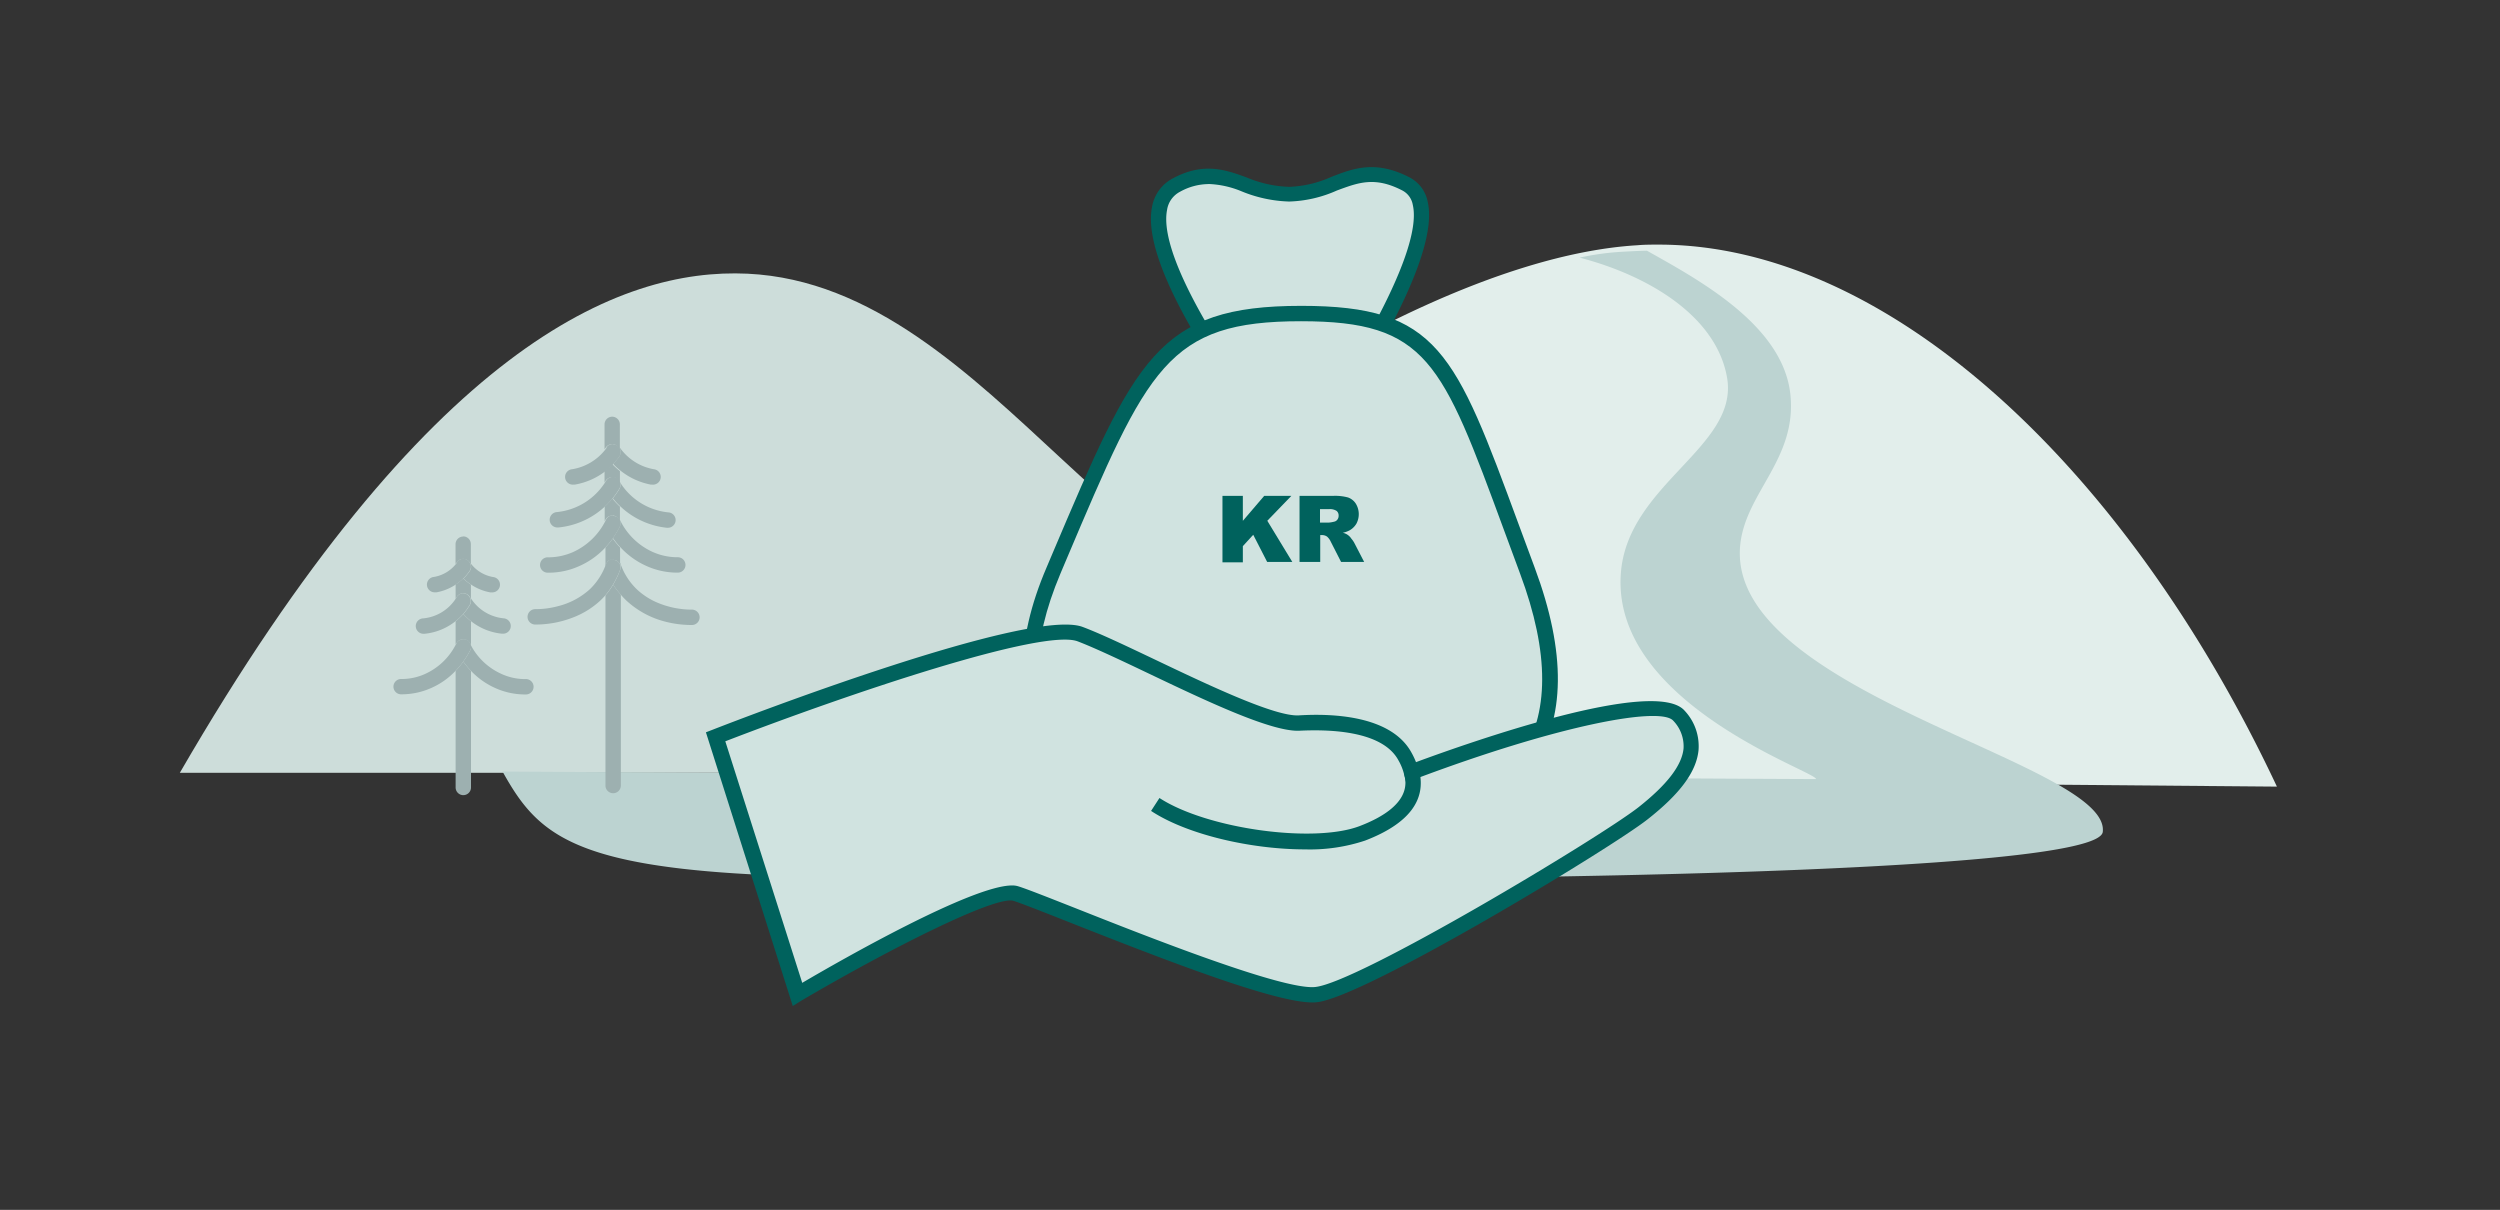
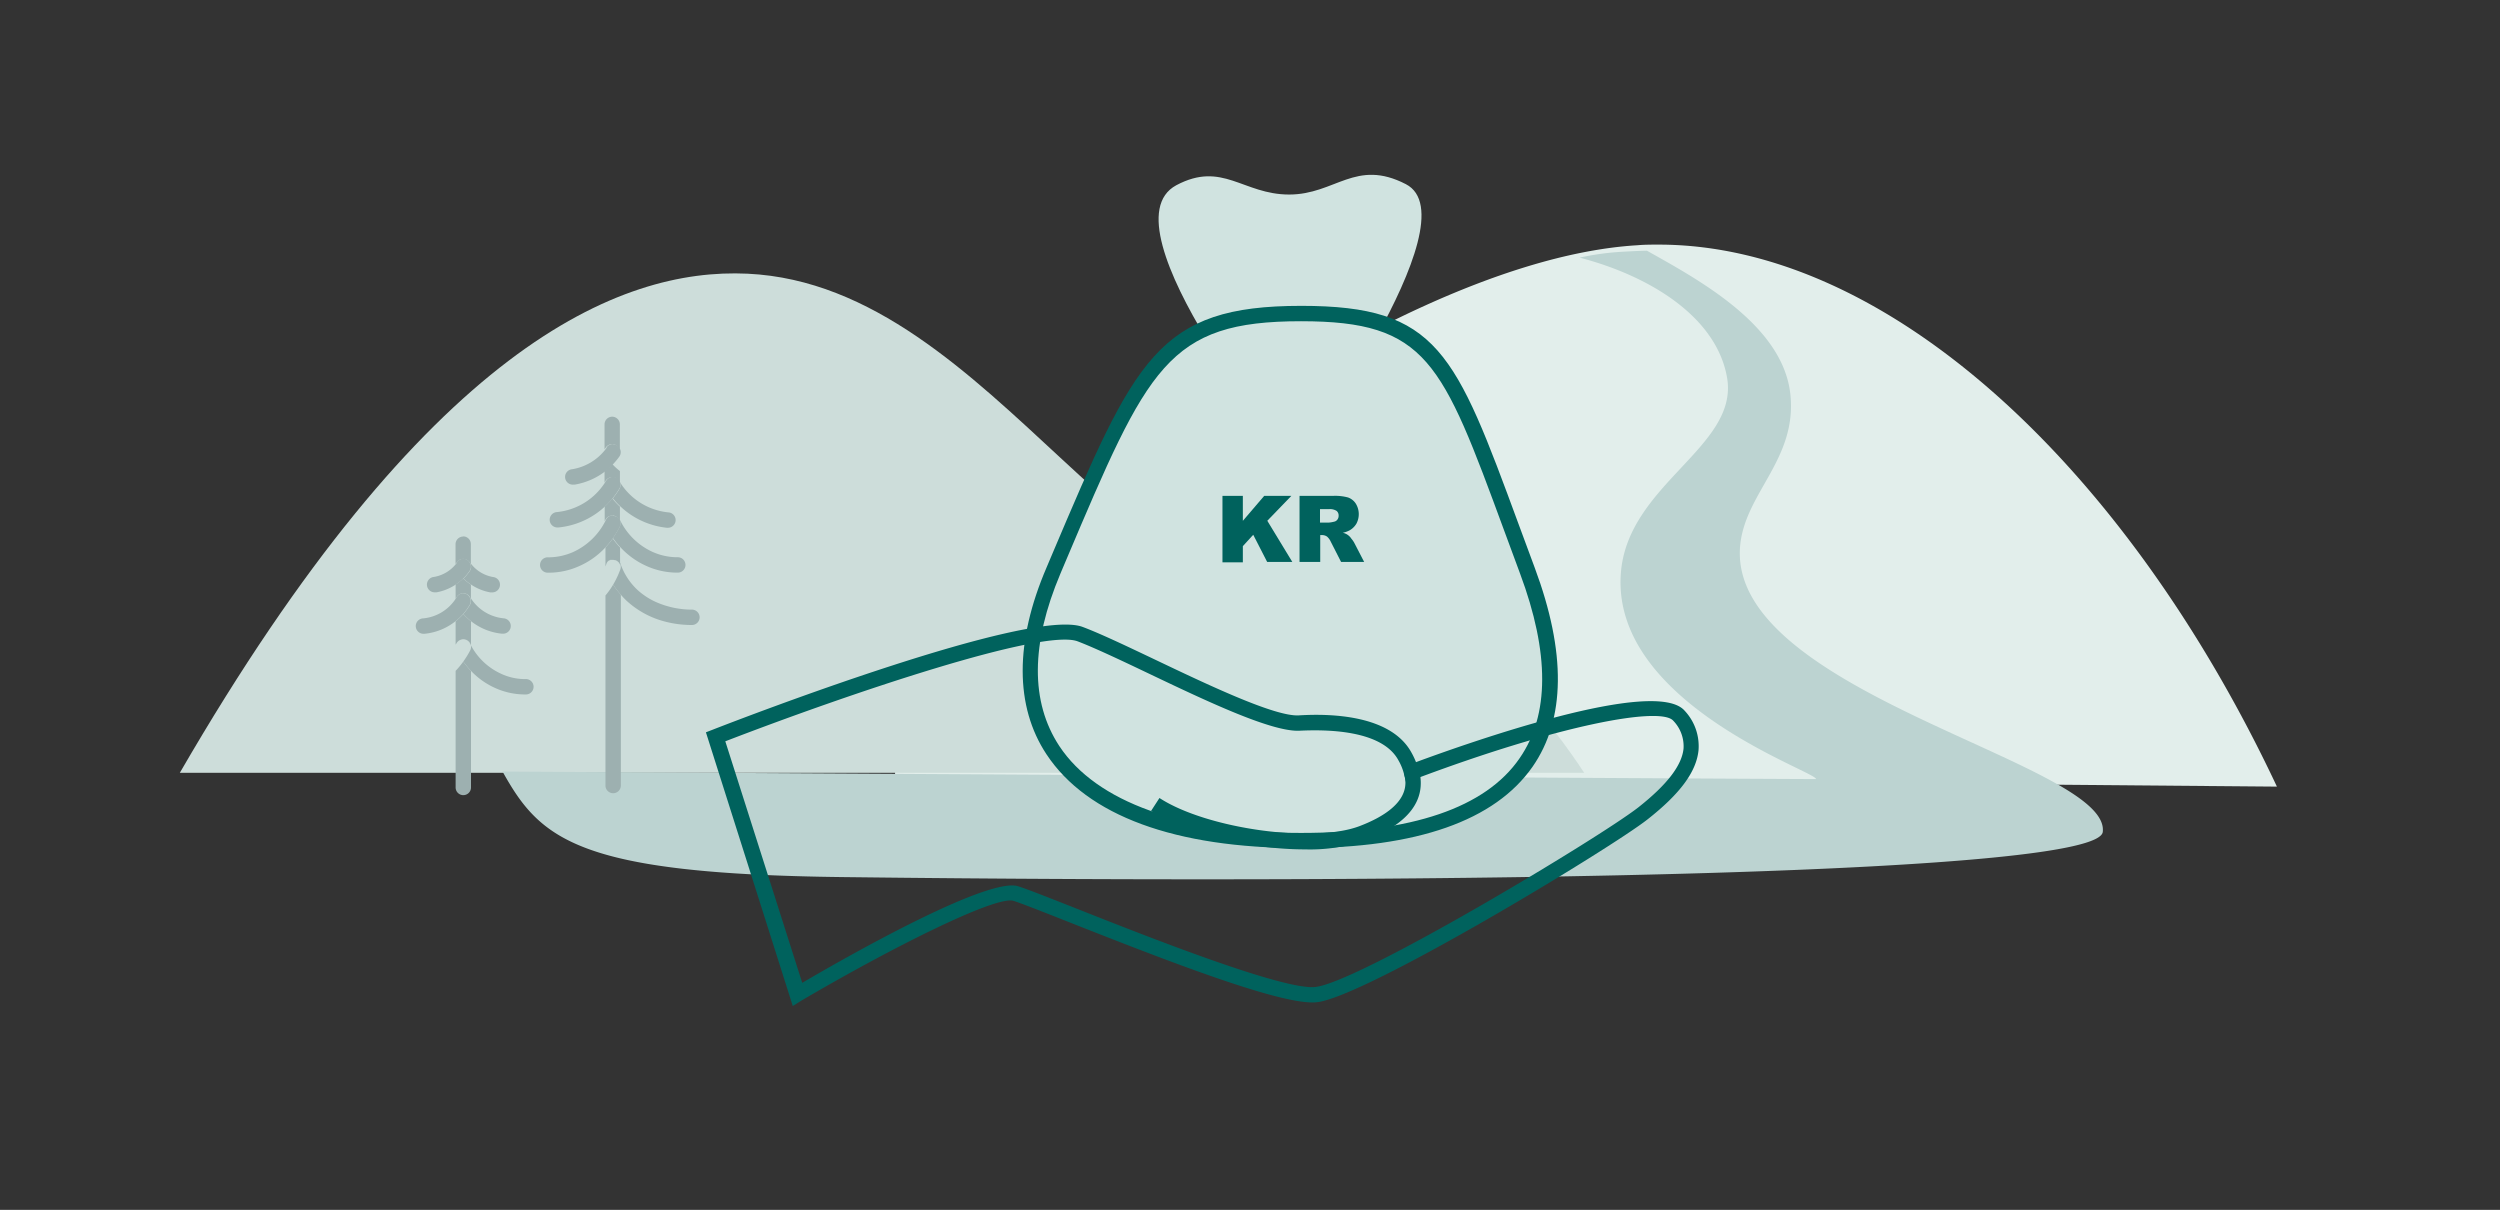
<svg xmlns="http://www.w3.org/2000/svg" id="b16ec518-c536-4a60-b0dc-35e00fbd0025" data-name="Layer 1" viewBox="0 0 325 157.28">
  <rect x="0" y="0" width="325" height="157.28" fill="#333333" stroke="none" />
  <g>
    <path d="M215.57,31.8c-.9,0-1.79,0-2.69.08-18.7,1.11-40.26,14.25-44.51,16.85-24.94,15.2-32,23.59-45.14,28a46.1,46.1,0,0,1-6.87,1.52v22.47L296,102.26c-19.51-41.5-50.62-70.46-80.38-70.46" style="fill: #e2eeeb" />
    <g id="ef5ef592-697e-422f-9dc6-d5b2086ad01a" data-name="Path 3459">
      <path d="M97.18,35.58c32.49,1.54,50.33,48.8,78.76,42.13,13.49-3.16,30,22.75,30,22.75H23.38C55.49,45,80.53,34.8,97.18,35.58Z" style="fill: #cdddda" />
    </g>
    <path d="M65.33,100.3c4.91,8.83,9.76,13.31,44.16,13.72,82.43,1,163.23-.46,163.87-5.87,1.06-9-49.4-18.14-47.11-37.5.8-6.74,7.41-11.07,6.49-19.45-1-9-12.05-14.9-18.64-18.61,0,0-.8,0-3.4.15a34.74,34.74,0,0,0-5.35.75c9.47,2.48,17.89,7.91,19.18,15.68,1.48,9-13.08,13.83-13.83,25.5-1.1,16.88,25.49,25.63,25.38,26.61C230.25,101.28,65.33,100.3,65.33,100.3Z" style="fill: #bcd3d1" />
    <g>
      <path d="M168.34,60.3S143,29.41,152.92,24.08c6-3.19,8.67,1.21,14.67,1.21s8.64-4.72,15.17-1.35C191.69,28.55,168.34,60.3,168.34,60.3Z" style="fill: #d0e3e0" />
-       <path d="M168.39,61.93l-.82-1c-.81-1-19.75-24.2-17.81-34a5.17,5.17,0,0,1,2.69-3.73c4-2.16,6.86-1.13,9.59-.14a15.45,15.45,0,0,0,5.55,1.23,14.68,14.68,0,0,0,5.5-1.3c2.81-1.09,5.71-2.22,10.13.06a4.54,4.54,0,0,1,2.38,3.18c2.16,9.21-15.69,33.63-16.45,34.66Zm-11.27-38a7.72,7.72,0,0,0-3.72,1,3.19,3.19,0,0,0-1.68,2.35c-1.39,7,10.81,24.11,16.58,31.34,5.44-7.59,16.9-25.4,15.36-32a2.6,2.6,0,0,0-1.36-1.86c-3.61-1.87-5.76-1-8.49,0a16.33,16.33,0,0,1-6.22,1.44,17.56,17.56,0,0,1-6.24-1.35A12.33,12.33,0,0,0,157.12,23.92Z" style="fill: #00625d" />
    </g>
    <g>
      <path d="M169.13,40.76c-18.46,0-20.89,6.78-32.2,33.41-9.58,22.56,4.43,35.08,32.2,35.08,27.38,0,38.08-11.82,29.42-35.08C188.55,47.36,187.59,40.76,169.13,40.76Z" style="fill: #d0e3e0" />
      <path d="M169.13,110.25c-16.37,0-27.81-4.21-33.08-12.18-4.13-6.24-4.14-14.64,0-24.29l.77-1.82c10.77-25.38,13.66-32.2,32.35-32.2,17.79,0,20,6,28.28,28.47l2.07,5.59c4.1,11,4,19.69-.29,25.86C194.33,106.69,184.21,110.25,169.13,110.25Zm0-68.49c-17.37,0-19.89,5.94-30.51,31l-.77,1.82C134,83.7,133.93,91.24,137.72,97c4.81,7.27,16,11.28,31.41,11.28,14.39,0,24-3.27,28.42-9.71,3.89-5.6,3.91-13.68.06-24-.74-2-1.42-3.84-2.07-5.6C187.45,47,185.53,41.76,169.13,41.76Z" style="fill: #00625d" />
    </g>
    <g>
-       <path d="M183.45,100.38s31.05-11.7,34.8-7.33.31,8.75-4.69,12.69S177,128.68,171.09,129.3s-35-11.89-39-13.14-28.42,13.12-28.42,13.12L93,95.79s40.72-15.85,47.38-13.36S163.91,94.3,168.9,94s11.56.31,13.74,4.37A8.36,8.36,0,0,1,183.45,100.38Z" style="fill: #d0e3e0" />
      <g>
        <path d="M103.06,130.78,91.77,95.2l.88-.34c4.2-1.64,41.26-15.91,48.09-13.36,2.25.84,5.67,2.47,9.29,4.19,7,3.34,15.71,7.49,18.81,7.31,4.36-.27,12.06,0,14.68,4.89a9.86,9.86,0,0,1,.56,1.19c7-2.59,31.13-11.1,34.93-6.68a6.74,6.74,0,0,1,1.8,5.12c-.28,2.8-2.38,5.66-6.63,9-4.78,3.77-36.75,23.12-43,23.77-4.28.46-18.28-4.9-32.25-10.43-3.45-1.36-6.18-2.44-7.18-2.75-2.28-.71-15.83,6.07-27.62,13Zm28.5-15.67a2.59,2.59,0,0,1,.78.1c1.08.33,3.71,1.37,7.34,2.8,9.49,3.76,27.14,10.74,31.3,10.3,5.64-.59,36.9-19.37,42-23.35,3.74-2.95,5.66-5.45,5.88-7.64a4.77,4.77,0,0,0-1.33-3.62c-1.61-1.88-14.66.45-33.69,7.62l-1.05.4-.27-1.1a7,7,0,0,0-.72-1.77c-2.18-4.07-9.68-4-12.8-3.86-3.6.23-12.2-3.87-19.79-7.49-3.58-1.71-7-3.32-9.13-4.13-4.55-1.69-29.53,6.73-45.79,13l10,31.4C109.73,124.57,126.39,115.11,131.56,115.11Z" style="fill: #00625d" />
        <path d="M169.64,110.42c-6.91,0-15.29-1.89-20-5l1.09-1.68c6.14,4,20,5.93,26,3.66,6.86-2.62,6.07-5.77,5.81-6.8l1.94-.49c1,3.92-1.38,7-7,9.16A22.69,22.69,0,0,1,169.64,110.42Z" style="fill: #00625d" />
      </g>
    </g>
    <g>
      <path d="M158.92,64.46h2.65v3.25l2.78-3.25h3.53l-3.13,3.24L168,73.05h-3.27l-1.81-3.53L161.57,71v2.1h-2.65Z" style="fill: #00625d" />
      <path d="M168.94,73.05V64.46h4.42a6.43,6.43,0,0,1,1.88.21,2,2,0,0,1,1,.78,2.62,2.62,0,0,1,.09,2.63,2.41,2.41,0,0,1-.84.84,3.26,3.26,0,0,1-.93.34,1.76,1.76,0,0,1,1.12.77,3.29,3.29,0,0,1,.37.53l1.29,2.49h-3L173,70.42a2,2,0,0,0-.48-.66,1.14,1.14,0,0,0-.65-.2h-.24v3.49Zm2.66-5.11h1.12a4,4,0,0,0,.71-.12.69.69,0,0,0,.43-.27.79.79,0,0,0,.16-.5.76.76,0,0,0-.26-.63,1.59,1.59,0,0,0-1-.23H171.6Z" style="fill: #00625d" />
    </g>
  </g>
  <g>
    <path d="M79.71,76a10.29,10.29,0,0,1-1,1.41v24.71a1,1,0,0,0,2,0V77.31a10,10,0,0,1-1-1.31m0-6.06a10.66,10.66,0,0,1-1,1.23v2.47l.1-.27v0h0A1.06,1.06,0,0,1,79,73a1,1,0,0,1,.34-.22h0l.13,0h0l.2,0h0a.92.92,0,0,1,.28.05h.07a1,1,0,0,1,.36.23,1,1,0,0,1,.23.35l0,.06V71.17a9.71,9.71,0,0,1-1-1.23m0-5.16a10.31,10.31,0,0,1-1,1.08v1.91l.1-.21a1.44,1.44,0,0,1,.18-.25h0a1,1,0,0,1,.31-.21.92.92,0,0,1,.4-.08h0a.91.91,0,0,1,.39.08.94.94,0,0,1,.35.25h0a1.43,1.43,0,0,1,.14.2,2.12,2.12,0,0,0,.11.21V65.86a8.53,8.53,0,0,1-1-1.08m0-4.46a8.65,8.65,0,0,1-1,.92v1.51a2.39,2.39,0,0,1,.13-.21.82.82,0,0,1,.16-.22,1,1,0,0,1,.29-.2,1.06,1.06,0,0,1,.42-.09h0a1,1,0,0,1,.41.09,1,1,0,0,1,.29.2,1.18,1.18,0,0,1,.17.22,2.39,2.39,0,0,0,.13.21V61.24a7.9,7.9,0,0,1-1-.92m0-6.15a1,1,0,0,0-1,1v3.24l.13-.18a1,1,0,0,1,.3-.32,1,1,0,0,1,.56-.18h0a1,1,0,0,1,.57.18,1.1,1.1,0,0,1,.29.32l.14.18V55.17a1,1,0,0,0-1-1" style="fill: #9db0b0" />
-     <path d="M80.53,58.23a1,1,0,0,1,0,1.07,9.15,9.15,0,0,1-.82,1,7.9,7.9,0,0,0,1,.92A9,9,0,0,0,84.61,63h.17A1,1,0,0,0,85,61a6.84,6.84,0,0,1-4.28-2.62l-.14-.18m-.87-.5a1,1,0,0,0-.56.18,1,1,0,0,0-.3.32l0-.07a1,1,0,0,1,.82-.43h0" style="fill: #9db0b0" />
    <path d="M80.54,62.54a1,1,0,0,1,0,1,10.92,10.92,0,0,1-.86,1.24,8.53,8.53,0,0,0,1,1.08,10.35,10.35,0,0,0,6,2.75h.1a1,1,0,0,0,.1-2,8.38,8.38,0,0,1-6.25-3.87,2.39,2.39,0,0,1-.13-.21M79,62.32a.82.82,0,0,0-.16.22v0a1.56,1.56,0,0,1,.16-.2m1.12-.2.09.05a.75.75,0,0,1,.2.15,1,1,0,0,0-.29-.2M79.67,62a1.06,1.06,0,0,0-.42.09,1,1,0,0,1,.42-.09h0" style="fill: #9db0b0" />
    <path d="M80.56,67.56a1,1,0,0,1,0,.92,12,12,0,0,1-.88,1.46,9.71,9.71,0,0,0,1,1.23A10.23,10.23,0,0,0,84,73.56a9.72,9.72,0,0,0,3.91.88h.27a1,1,0,0,0,.93-1.06,1,1,0,0,0-1-.94H87.9a7.93,7.93,0,0,1-3.08-.7,8.69,8.69,0,0,1-4.15-4,2.12,2.12,0,0,1-.11-.21m-.14-.2h0m0,0h0m-1.46,0a1.44,1.44,0,0,0-.18.25h0a1.21,1.21,0,0,1,.17-.25m0,0h0m1.1-.21.07,0a1,1,0,0,1,.28.22.94.94,0,0,0-.35-.25M79.67,67a.92.92,0,0,0-.4.08,1.06,1.06,0,0,1,.4-.08h0" style="fill: #9db0b0" />
    <path d="M78.78,73.35v0h0m0,0h0m0,0h0M80.42,73a1,1,0,0,1,.23,1A11.64,11.64,0,0,1,79.71,76a10,10,0,0,0,1,1.31,8.3,8.3,0,0,0,.76.8,11.66,11.66,0,0,0,5,2.7,13.67,13.67,0,0,0,3.29.44h.19a1,1,0,0,0,0-2h-.18a11.61,11.61,0,0,1-4.15-.84,9.17,9.17,0,0,1-2.78-1.75,8.47,8.47,0,0,1-2.13-3.24l0-.06a1,1,0,0,0-.23-.35m-1.08-.22A1,1,0,0,0,79,73a1,1,0,0,1,.34-.22m0,0h0m.71,0h0m0,0h0m0,0h0m0,0h0m0,0h0m0,0h0m0,0h0m0,0h0m0,0h0m0,0h0m-.51,0h0m0,0h0m.2,0-.2,0,.2,0m0,0h0" style="fill: #9db0b0" />
    <path d="M79.67,57.73h0a1,1,0,0,0-.82.43l0,.07-.13.18A6.89,6.89,0,0,1,74.38,61a1,1,0,0,0,.17,2h.17a9,9,0,0,0,4-1.76,8.65,8.65,0,0,0,1-.92,9.15,9.15,0,0,0,.82-1,1,1,0,0,0,0-1.07,1.1,1.1,0,0,0-.29-.32,1,1,0,0,0-.57-.18" style="fill: #9db0b0" />
    <path d="M79.67,62h0a1,1,0,0,0-.71.29,1.56,1.56,0,0,0-.16.2v0a2.39,2.39,0,0,0-.13.21,8.42,8.42,0,0,1-6.26,3.87,1,1,0,0,0,.1,2h.1a10.37,10.37,0,0,0,7.06-3.83,10.92,10.92,0,0,0,.86-1.24,1,1,0,0,0,0-1,1.18,1.18,0,0,0-.17-.22.75.75,0,0,0-.2-.15l-.09-.05a1,1,0,0,0-.41-.09" style="fill: #9db0b0" />
    <path d="M79.67,67a1.06,1.06,0,0,0-.4.08,1,1,0,0,0-.31.21h0a1.21,1.21,0,0,0-.17.25h0l-.1.21a8.78,8.78,0,0,1-4.15,4,8,8,0,0,1-3.08.7h-.22a1,1,0,0,0-.07,2h.28a9.68,9.68,0,0,0,3.9-.88,10.26,10.26,0,0,0,3.34-2.39,10.66,10.66,0,0,0,1-1.23,12,12,0,0,0,.88-1.46,1,1,0,0,0,0-.92,1.43,1.43,0,0,0-.14-.2h0a1,1,0,0,0-.28-.22l-.07,0a.91.91,0,0,0-.39-.08h0" style="fill: #9db0b0" />
-     <path d="M79.71,72.71h0l-.2,0h0l-.13,0h0A1,1,0,0,0,79,73a1.06,1.06,0,0,0-.22.33h0l-.1.27a8.46,8.46,0,0,1-2,3,9.6,9.6,0,0,1-4.17,2.21,11.28,11.28,0,0,1-2.77.38h-.16a1,1,0,0,0,0,2h.19a13.45,13.45,0,0,0,4.93-1A10.89,10.89,0,0,0,78,78.11a9.06,9.06,0,0,0,.68-.7,10.29,10.29,0,0,0,1-1.41,11.64,11.64,0,0,0,.94-1.94,1,1,0,0,0-.23-1,1,1,0,0,0-.36-.23H80a.92.92,0,0,0-.28-.05" style="fill: #9db0b0" />
    <path d="M60.23,86a10.22,10.22,0,0,1-1,1.21v15.16a1,1,0,0,0,2,0V87.22a11.3,11.3,0,0,1-1-1.21m0-6.19a7.42,7.42,0,0,1-1,.94v3.08c0-.06.07-.13.11-.2a.84.84,0,0,1,.18-.24h0a1,1,0,0,1,.32-.21h0a.92.92,0,0,1,.39-.09h0a1,1,0,0,1,.41.09,1,1,0,0,1,.3.21h0a.83.83,0,0,1,.18.25l.11.2V80.76a8.07,8.07,0,0,1-1-.94m0-4.64a6,6,0,0,1-1,.8v1.86a2.39,2.39,0,0,0,.13-.21.83.83,0,0,1,.16-.21,1.16,1.16,0,0,1,.31-.22,1.09,1.09,0,0,1,.39-.08h0a1.07,1.07,0,0,1,.43.09,1.31,1.31,0,0,1,.28.2.89.89,0,0,1,.16.22l.13.21V76a6.88,6.88,0,0,1-1-.8m0-5.45a1,1,0,0,0-1,1v2.58l.14-.18a1,1,0,0,1,.29-.31,1,1,0,0,1,.57-.18h0a1,1,0,0,1,.56.18,1,1,0,0,1,.29.31l.14.18V70.73a1,1,0,0,0-1-1" style="fill: #9db0b0" />
    <path d="M61.09,73.13a1,1,0,0,1,0,1.08,6.44,6.44,0,0,1-.83,1,6.88,6.88,0,0,0,1,.8,6.57,6.57,0,0,0,2.47,1h.18a1,1,0,0,0,.17-2,4.64,4.64,0,0,1-2.82-1.68l-.14-.18m-.86-.49a1,1,0,0,0-.57.18,1,1,0,0,0-.29.31l0-.06a1,1,0,0,1,.82-.43h0" style="fill: #9db0b0" />
    <path d="M61.1,77.63a1,1,0,0,1,0,1,8.37,8.37,0,0,1-.86,1.19,8.07,8.07,0,0,0,1,.94,7.7,7.7,0,0,0,4,1.62h.11a1,1,0,0,0,.1-2h0a5.71,5.71,0,0,1-4.2-2.55l-.13-.21m-1.58-.21a.83.83,0,0,0-.16.21v0a.9.9,0,0,1,.15-.19m1.14-.21.08.05a1,1,0,0,1,.2.15,1.31,1.31,0,0,0-.28-.2m-.44-.09a1.09,1.09,0,0,0-.39.08,1,1,0,0,1,.39-.08" style="fill: #9db0b0" />
    <path d="M61.12,83.64a1,1,0,0,1,0,.92A11.89,11.89,0,0,1,60.23,86a11.3,11.3,0,0,0,1,1.21,9.83,9.83,0,0,0,3.14,2.23,9.48,9.48,0,0,0,3.76.84h.27a1,1,0,0,0-.07-2h-.21a7.36,7.36,0,0,1-2.93-.67,8.35,8.35,0,0,1-4-3.78l-.11-.2m-1.6-.24a.84.84,0,0,0-.18.24h0a.76.76,0,0,1,.17-.23m0,0h0m1.42,0h0m0,0h0m-.3-.21,0,0a.94.94,0,0,1,.25.18,1,1,0,0,0-.3-.21m-.8,0h0m.39-.09a.92.92,0,0,0-.39.09.89.89,0,0,1,.39-.09h0" style="fill: #9db0b0" />
    <path d="M60.24,72.64h0a1,1,0,0,0-.82.43l0,.06-.14.18A4.65,4.65,0,0,1,56.42,75a1,1,0,0,0,.17,2h.17a6.57,6.57,0,0,0,2.47-1,6,6,0,0,0,1-.8,6.44,6.44,0,0,0,.83-1,1,1,0,0,0,0-1.08,1,1,0,0,0-.29-.31,1,1,0,0,0-.56-.18" style="fill: #9db0b0" />
    <path d="M60.23,77.12h0a1,1,0,0,0-.39.08,1.16,1.16,0,0,0-.31.22.9.9,0,0,0-.15.19v0a2.39,2.39,0,0,1-.13.21A5.67,5.67,0,0,1,55,80.39a1,1,0,0,0,.1,2h.1a7.63,7.63,0,0,0,4-1.62,7.42,7.42,0,0,0,1-.94,8.37,8.37,0,0,0,.86-1.19,1,1,0,0,0,0-1,.89.89,0,0,0-.16-.22,1,1,0,0,0-.2-.15l-.08-.05a1.07,1.07,0,0,0-.43-.09" style="fill: #9db0b0" />
-     <path d="M60.23,83.09h0a.89.89,0,0,0-.39.09h0a1,1,0,0,0-.32.21h0a.76.76,0,0,0-.17.23h0c0,.07-.07.14-.11.2a8.34,8.34,0,0,1-3.95,3.78,7.43,7.43,0,0,1-2.94.67h-.2a1,1,0,0,0-1,.93,1,1,0,0,0,.93,1.06h.26a9.45,9.45,0,0,0,3.76-.84,9.72,9.72,0,0,0,3.14-2.23,10.22,10.22,0,0,0,1-1.21,11.89,11.89,0,0,0,.89-1.45,1,1,0,0,0,0-.92.83.83,0,0,0-.18-.25h0a.94.94,0,0,0-.25-.18l0,0a1,1,0,0,0-.41-.09" style="fill: #9db0b0" />
  </g>
</svg>